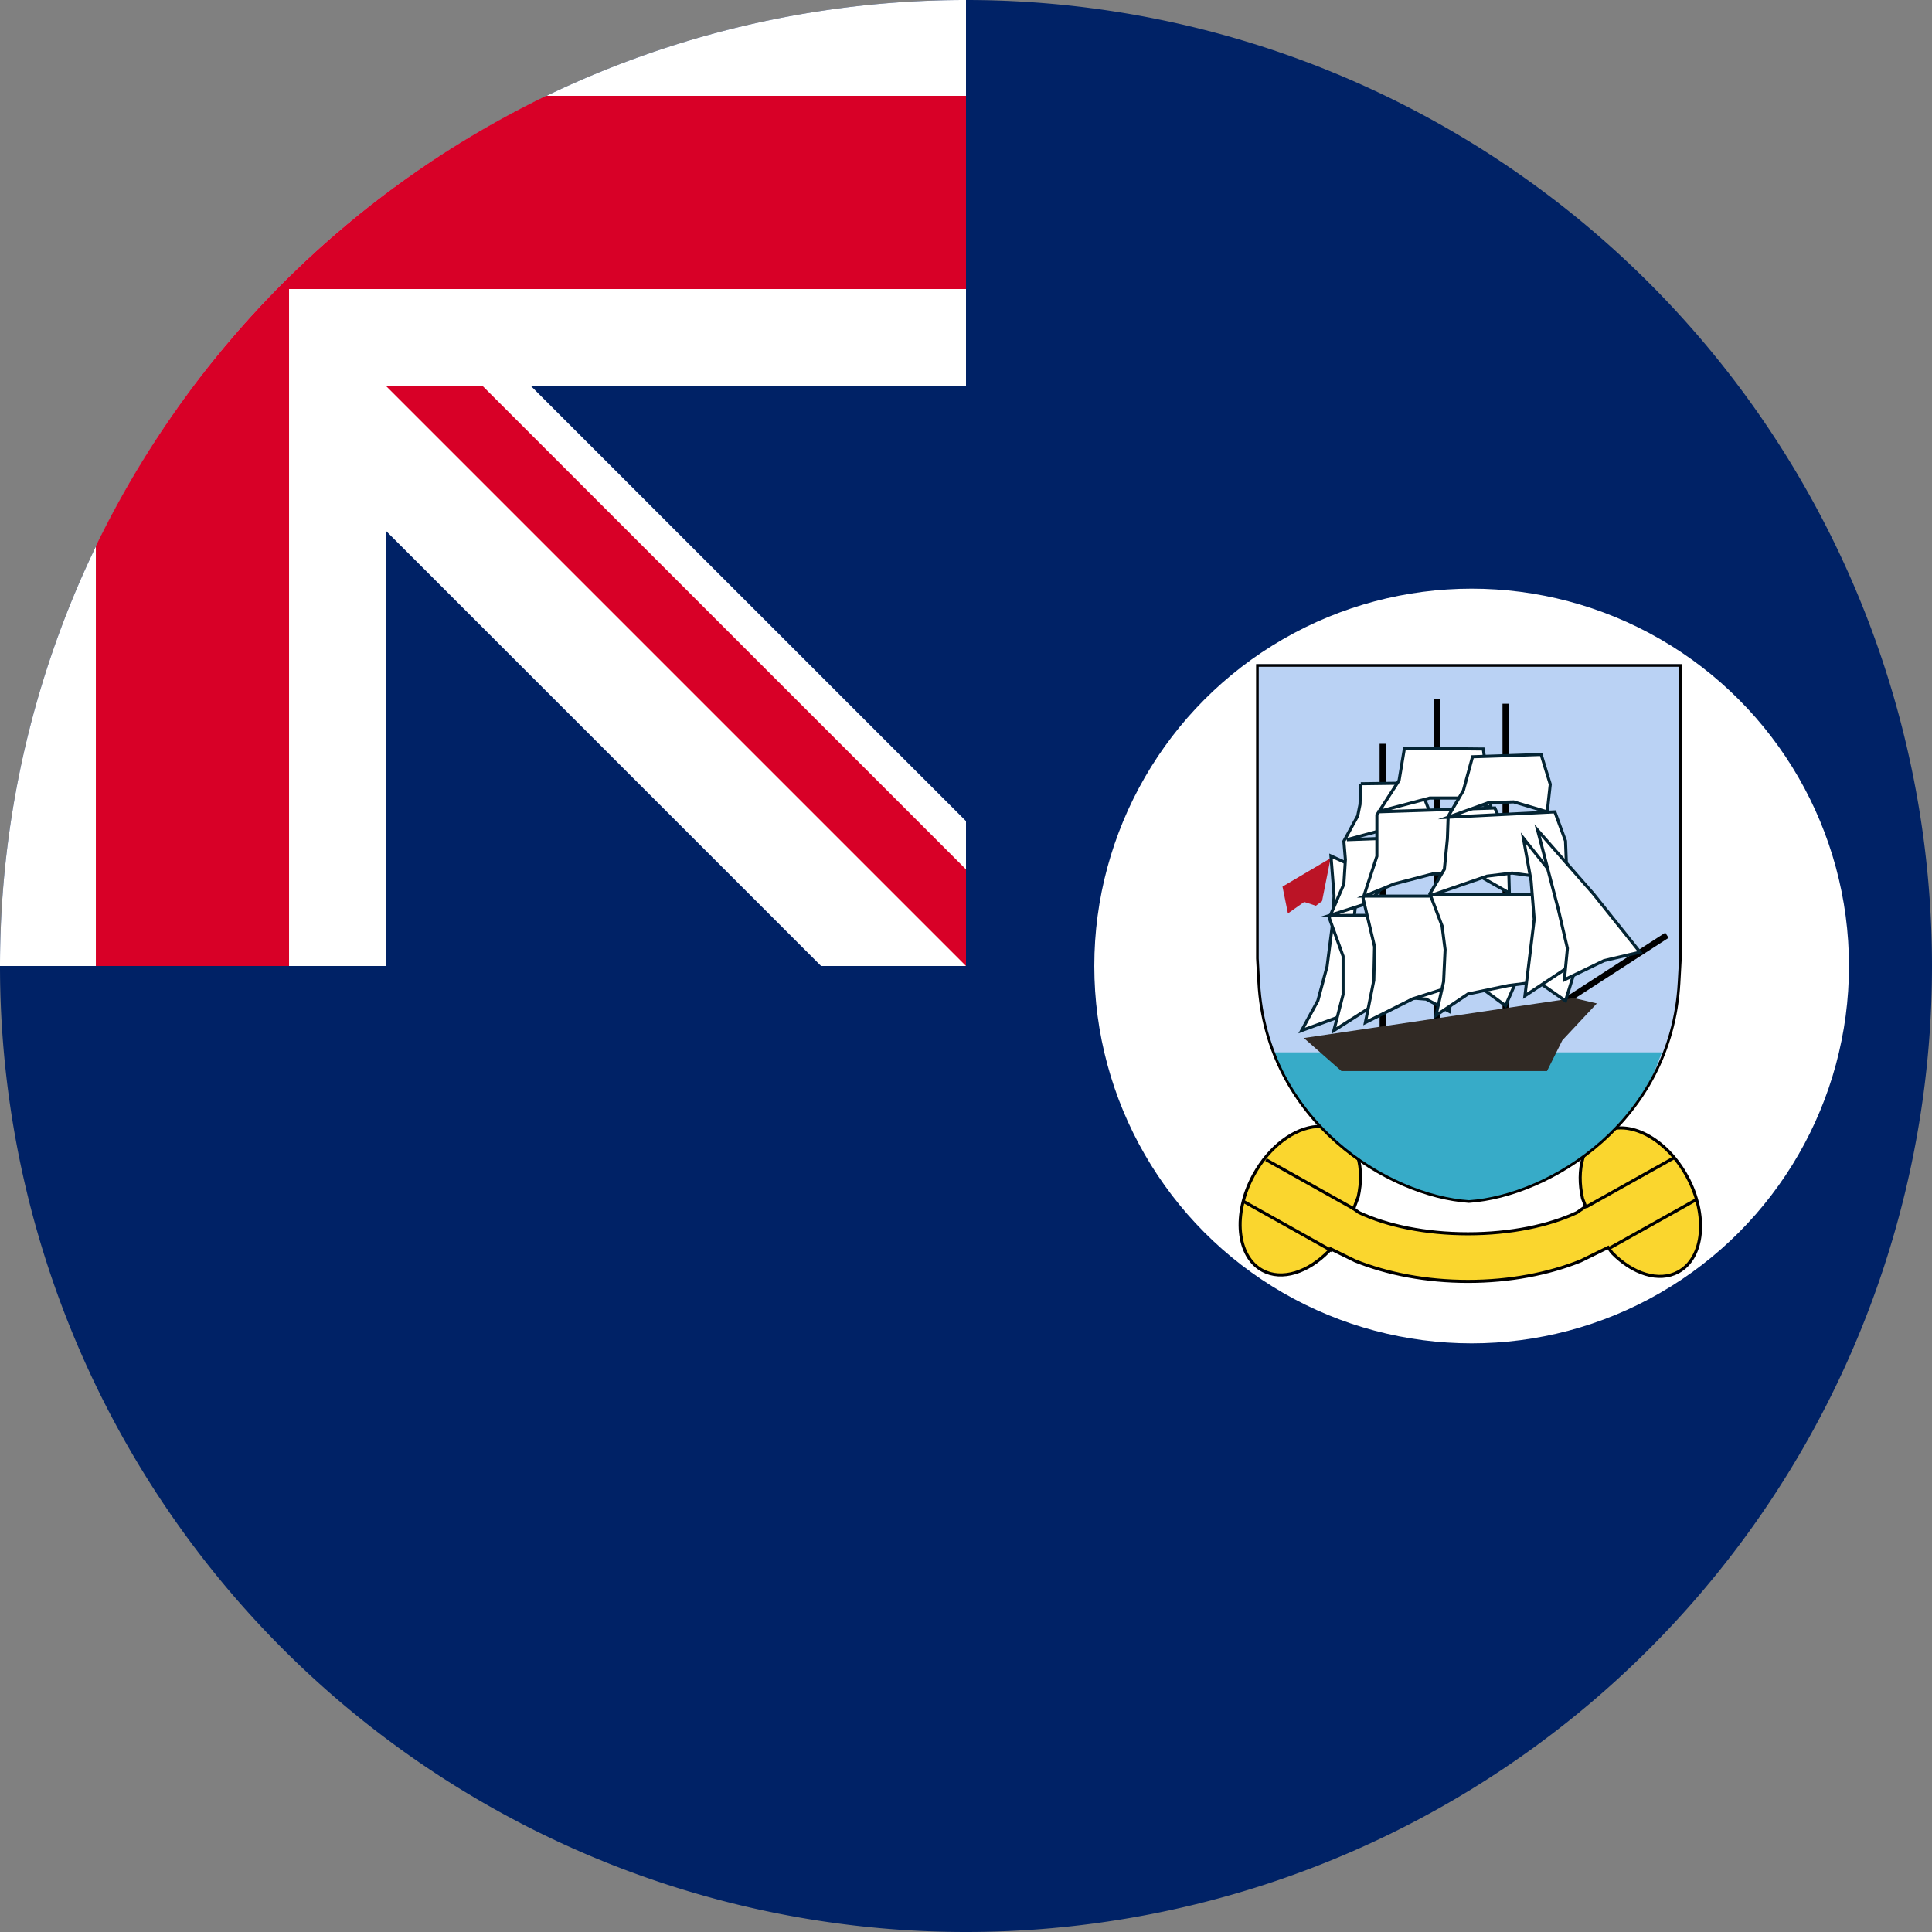
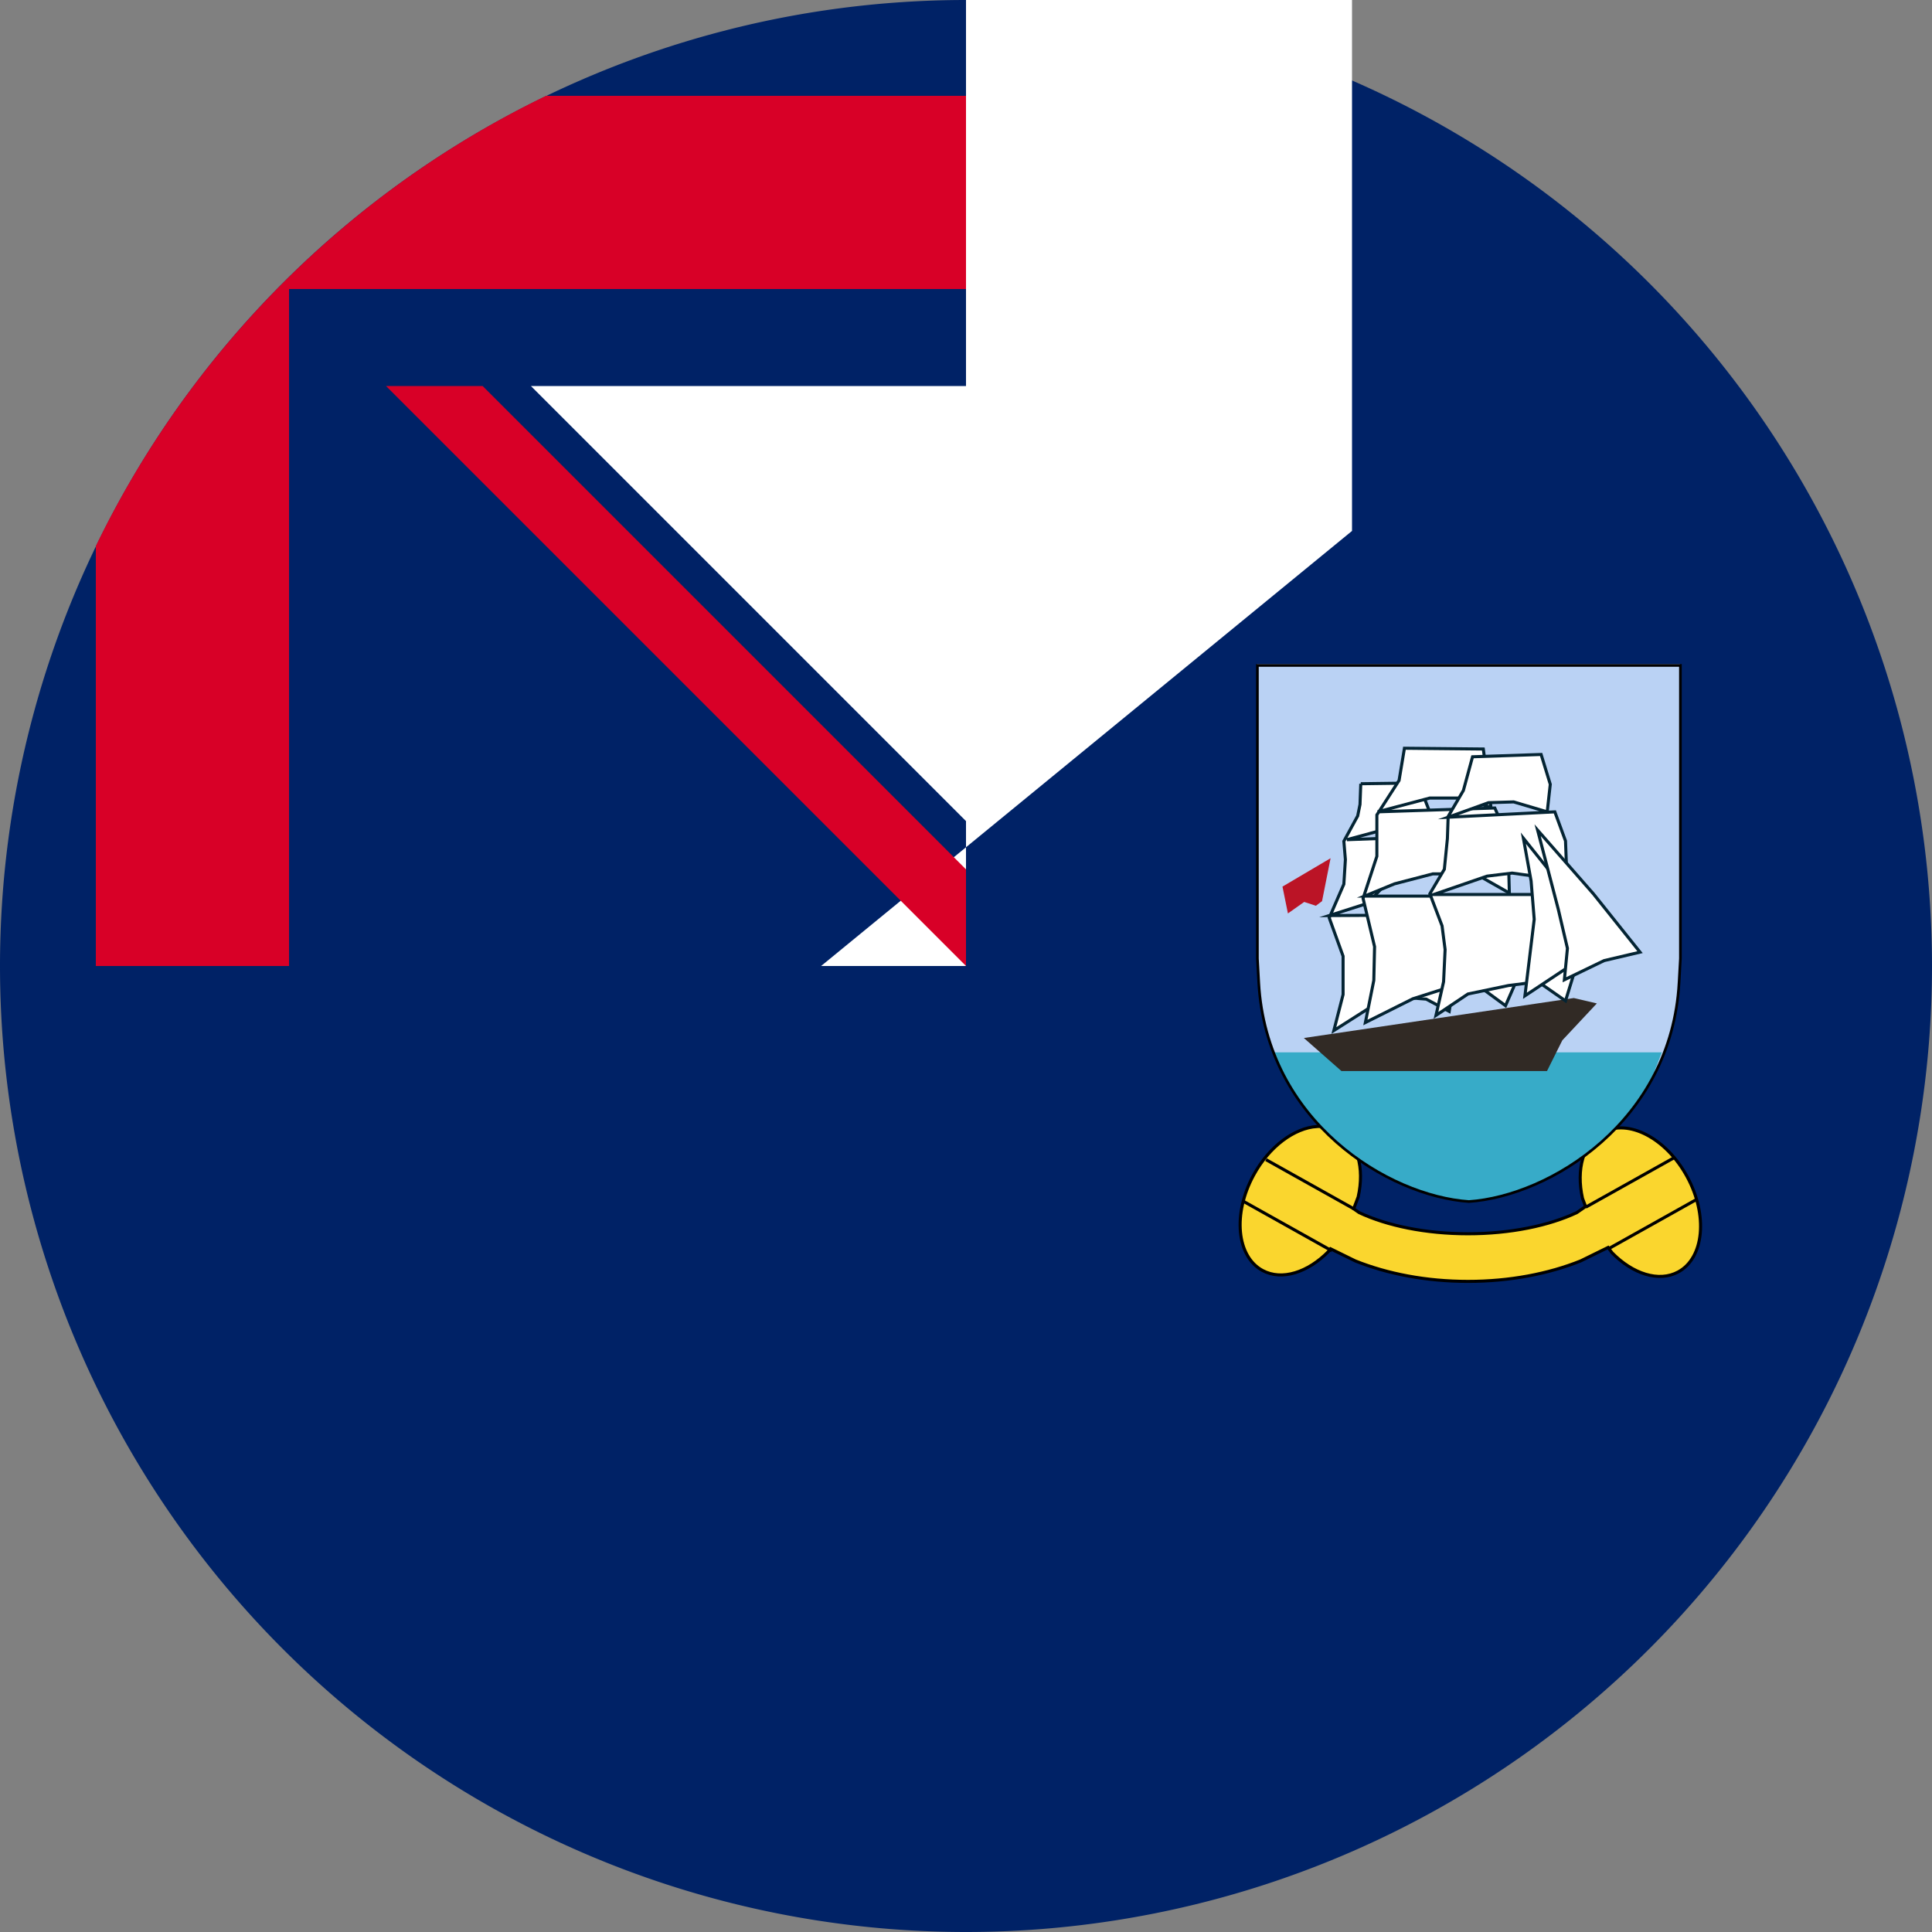
<svg xmlns="http://www.w3.org/2000/svg" xml:space="preserve" width="512" height="512" fill="none">
  <rect width="100%" height="100%" fill="#808080" stroke="none" />
  <defs>
    <clipPath id="a">
      <path d="M1285 267h522v695h-522z" />
    </clipPath>
  </defs>
  <path fill="#026" d="M512 256a256 256 0 1 1-512 0L256 0a256 256 0 0 1 256 256" />
  <path fill="#026" d="M256 0v256H0A256 256 0 0 1 256 0" />
-   <path fill="#eee" d="M217.6 256H256v-38.4L140.7 102.3H256V0A256 256 0 0 0 0 256h102.3V140.7Z" style="fill:#fff;fill-opacity:1" />
+   <path fill="#eee" d="M217.6 256H256v-38.4L140.7 102.3H256V0h102.3V140.7Z" style="fill:#fff;fill-opacity:1" />
  <path fill="#d80027" d="M256 76.6V25.4H144.7A257 257 0 0 0 25.4 144.7V256h51.2V76.6Z" />
  <path fill="#d80027" d="M256 230.4V256L102.3 102.3h25.6z" />
-   <circle cx="390" cy="256" r="100" style="fill:#fff;stroke-width:1.627" />
  <g clip-path="url(#a)" style="overflow:hidden" transform="matrix(.236 0 0 .236 24.812 112.978)">
    <path fill="#fad62e" fill-rule="evenodd" stroke="#000" stroke-miterlimit="8" stroke-width="3.438" d="M1373.712 786.256c8.437-.555 16.541 1.003 23.799 4.938 21.772 11.807 29.753 41.67 22.484 74.117l-5.066 13.367 6.16 4.288c31.274 14.673 74.478 23.748 122.2 23.749 47.72 0 90.925-9.076 122.199-23.749l9.88-6.876-3.456-9.116c-7.27-32.448.712-62.31 22.485-74.117 29.03-15.742 71.586 6.574 95.051 49.845 23.465 43.272 18.954 91.112-10.076 106.854-21.774 11.808-51.154 2.206-74.383-21.588l-4.324-5.91-30.863 15.141c-36.113 14.507-79.65 22.98-126.513 22.98-46.864-.002-90.4-8.473-126.515-22.98l-27.836-13.656-2.02 2.763c-23.228 23.793-52.61 33.394-74.382 21.587-29.031-15.743-33.542-63.583-10.077-106.854 17.599-32.453 45.936-53.12 71.253-54.783z" />
    <path fill="#bad2f4" fill-rule="evenodd" d="m1779.82 623.885 1.52-27.263V267.025h-475v329.597l1.51 27.263c8.66 156.085 145.09 239.903 235.99 246.14 90.89-6.237 227.32-90.055 235.98-246.14z" />
    <path fill="#37abc8" fill-rule="evenodd" d="M1326 703h435l-9.54 24.46c-46.23 89.608-139.88 137.868-207.96 142.54-68.08-4.672-161.73-52.932-207.96-142.54Z" />
    <path stroke="#000" stroke-miterlimit="8" stroke-width="2.99" d="m1780.32 624.793 1.52-27.218v-329.05h-475v329.05l1.51 27.218c8.66 155.826 145.09 239.505 235.99 245.732 90.89-6.227 227.32-89.906 235.98-245.732z" />
    <path fill="#bb1426" fill-rule="evenodd" d="M1335 516.861 1389 485l-9.58 48.222-6.97 5.167-13.06-4.305L1341.1 547Z" />
-     <path stroke="#000" stroke-miterlimit="8" stroke-width="6.875" d="M1585.5 311.5v345.151M1508.5 306.5v359.777M1447.5 356.5v359.777M1766.7 571.5l-134.199 86.813" />
    <path fill="#312a25" fill-rule="evenodd" d="M1359 686.884 1401.2 724h230.82l17.22-34.526 38.76-41.432-25.84-6.042Z" />
-     <path fill="#fff" fill-rule="evenodd" stroke="#042433" stroke-miterlimit="8" stroke-width="3.438" d="m1389.43 482.5 32.07 14.614-18.2 164.193-46.8 17.193 18.2-33.526 10.4-38.684 6.07-47.281 1.73-31.807z" />
    <path fill="#fff" fill-rule="evenodd" stroke="#042433" stroke-miterlimit="8" stroke-width="3.438" d="m1422.91 401.361 64.77-.861 14.68 37.87-95 25.821 93.28-3.443-69.96 74.879-43.18 13.771 152-.861-17.27 108.446-25.91-13.771-32.82-2.582-30.23 12.05-40.59 25.82 10.37-40.452v-43.034l-15.55-43.034 16.41-37.87 1.73-27.542-1.73-20.656 15.54-28.403 2.6-12.91c.28-7.746.57-15.492.86-23.238z" />
    <path fill="#fff" fill-rule="evenodd" stroke="#042433" stroke-miterlimit="8" stroke-width="3.438" d="m1471.94 361.5 88.58.86 8.6 65.386-34.4-10.324h-34.4l-58.48 15.486 131.58-4.302 14.62 32.693 1.72 62.804-37.84-21.508h-48.16l-43 11.184-33.54 13.766h127.28l40.42 86.033 2.58 9.464-12.04 27.531-38.7-28.391-27.52 8.603-37.84 12.045-53.32 26.67 9.46-47.318c.29-12.619.57-25.237.86-37.855l-12.9-54.201 15.48-47.319v-46.458l24.94-38.715z" />
    <path fill="#fff" fill-rule="evenodd" stroke="#042433" stroke-miterlimit="8" stroke-width="3.438" d="m1548.42 371.078 77.01-2.578 10.27 33.51-3.43 30.933-37.65-11.17-28.23.859-45.35 16.325 119.79-6.014 11.98 32.651 1.71 44.68-61.61-8.592-28.23 3.437-59.9 20.622h152.31l9.41 60.146-2.57 23.199-11.12 36.088-30.8-21.481-33.38 4.297-45.35 9.451-35.93 24.059 8.55-37.807 1.71-36.087-3.42-26.637-13.69-36.088 16.26-27.496 3.42-34.369c.29-8.306.57-16.612.86-24.918l17.11-29.214z" />
    <path fill="#fff" fill-rule="evenodd" stroke="#042433" stroke-miterlimit="8" stroke-width="3.438" d="m1605.5 462.5 72.13 90.218.87 39.524-71.26 47.258 10.43-85.923-3.48-42.961z" />
    <path fill="#fff" fill-rule="evenodd" stroke="#042433" stroke-miterlimit="8" stroke-width="3.438" d="m1621.5 453.5 62.65 71.508 52.35 65.477-40.34 9.477-44.62 21.538 3.43-35.323-10.3-43.939z" />
    <path stroke="#000" stroke-miterlimit="8" stroke-width="3.438" d="m1675.5 876.862 98.925-55.362M1700.5 923.862l98.925-55.362M1415.42 878.862 1316.5 823.5M1390.42 925.862 1291.5 870.5" />
  </g>
</svg>